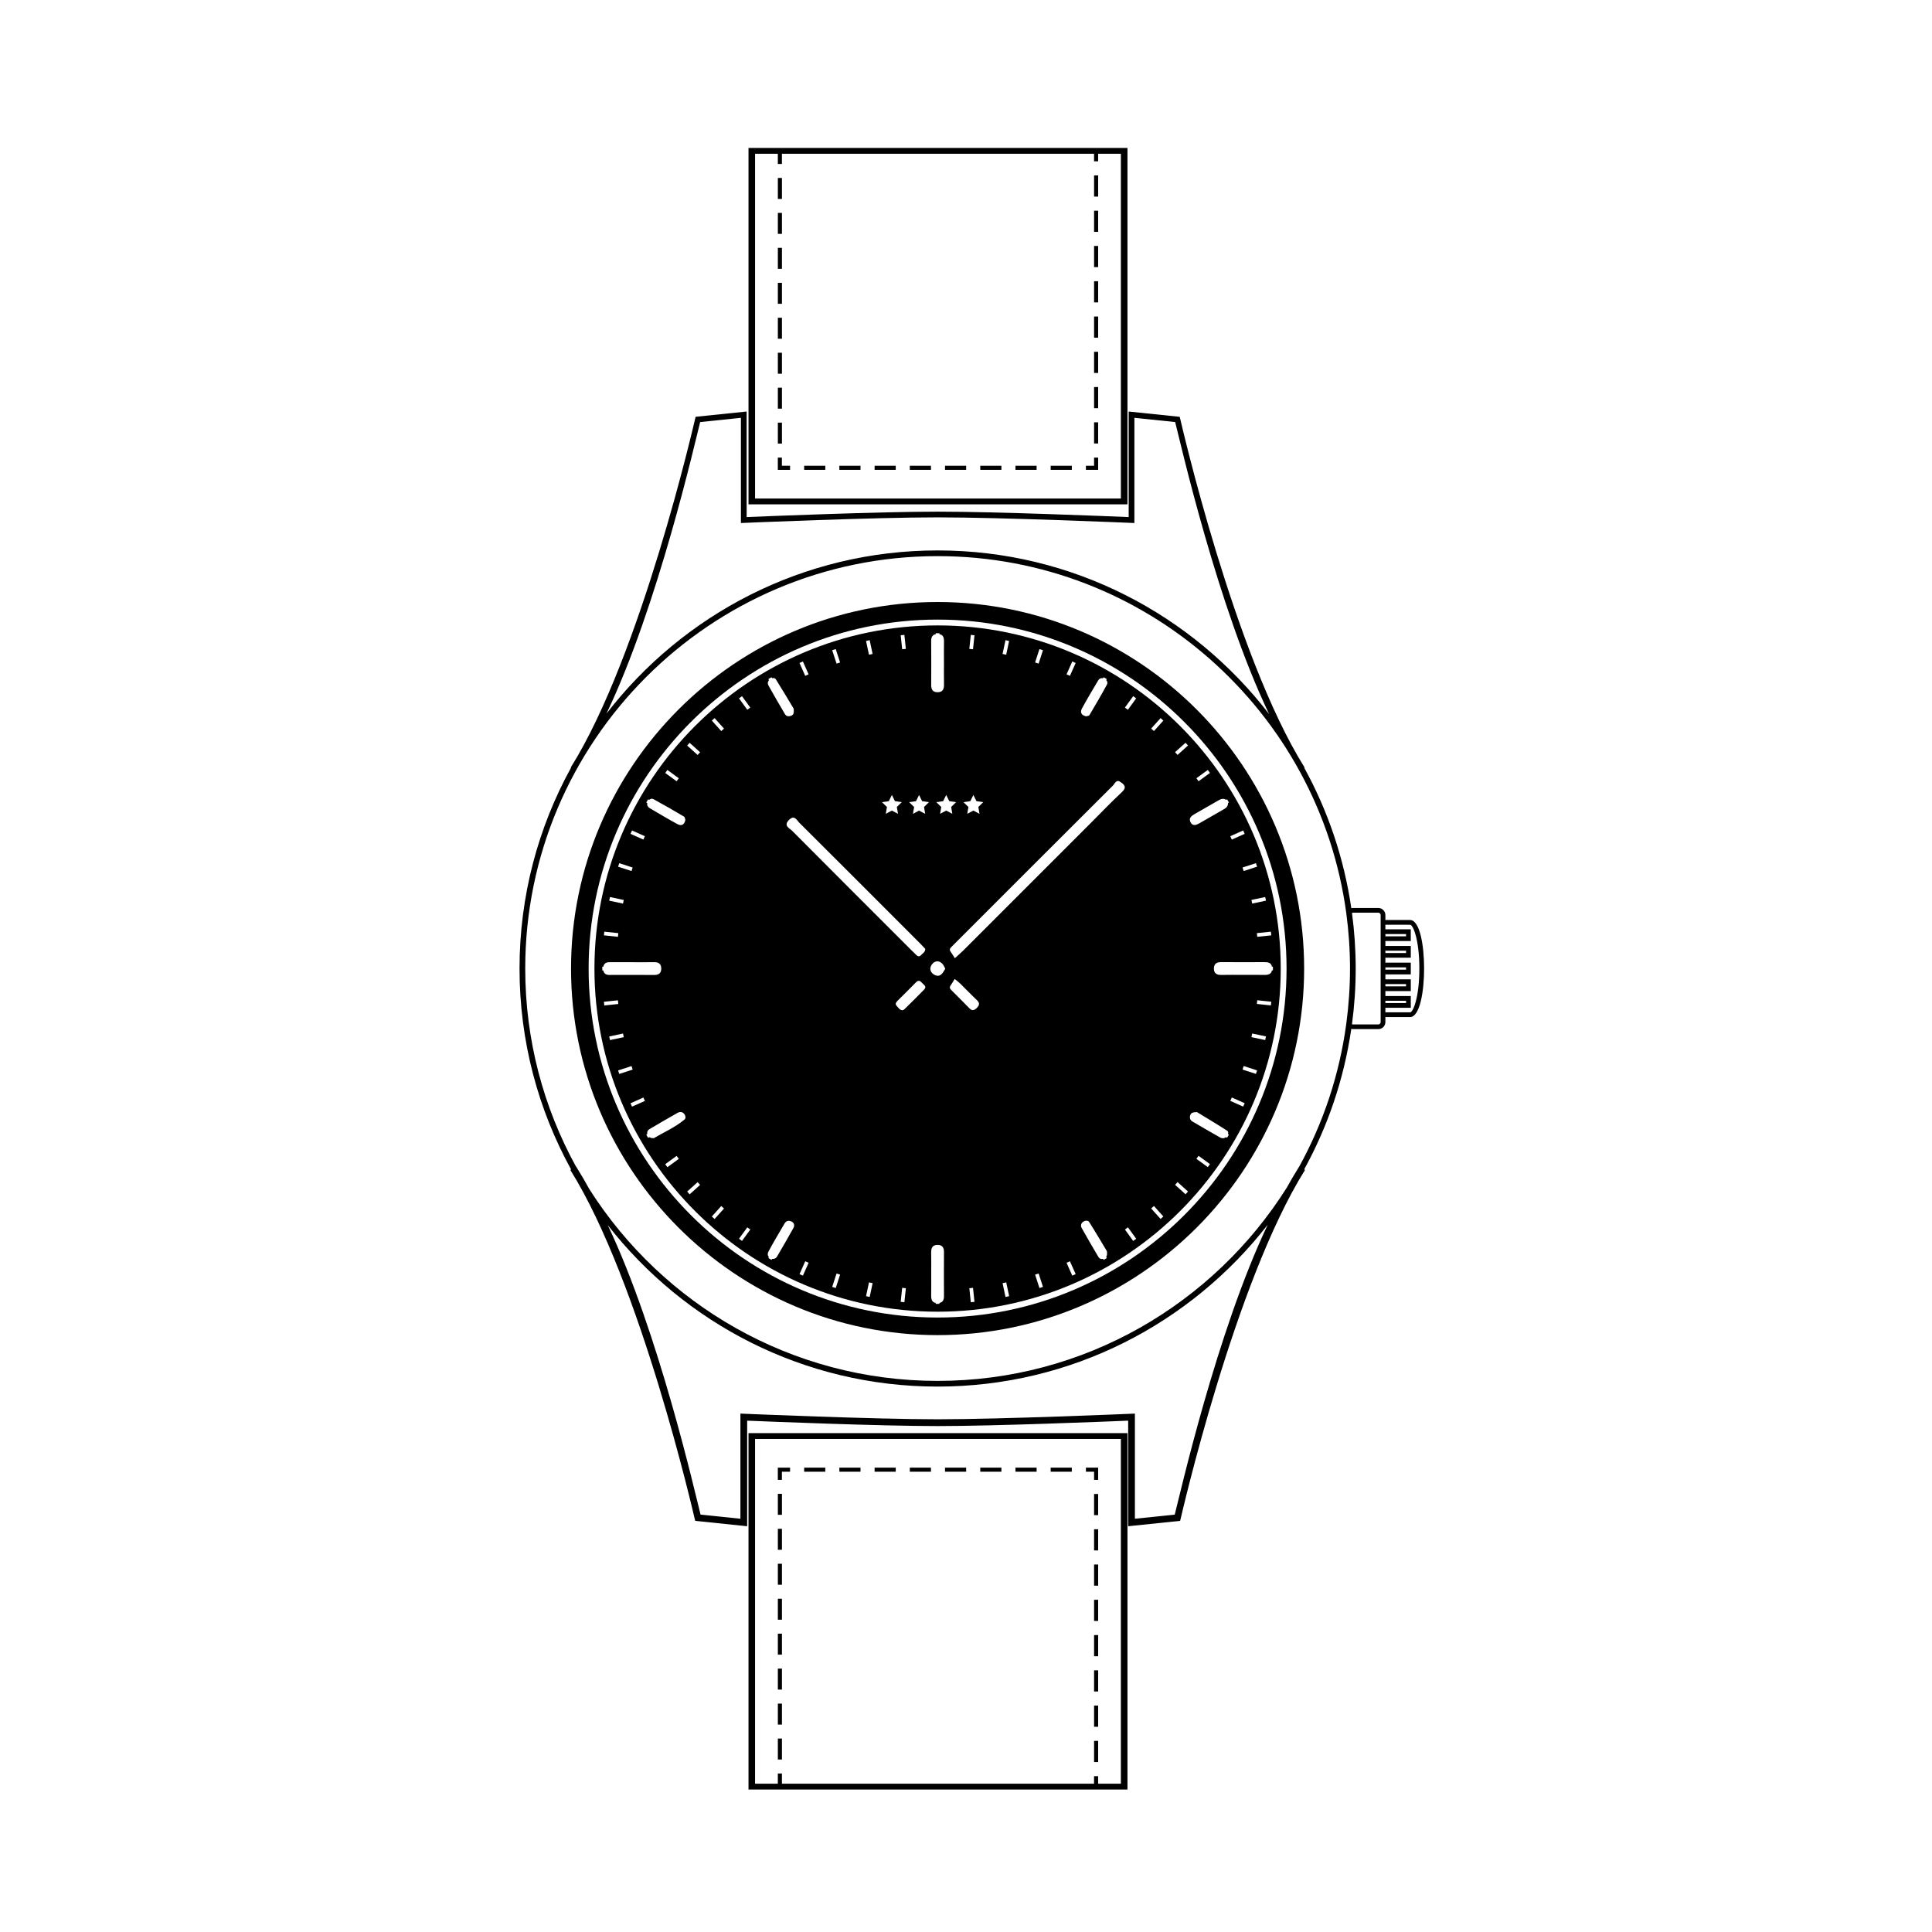
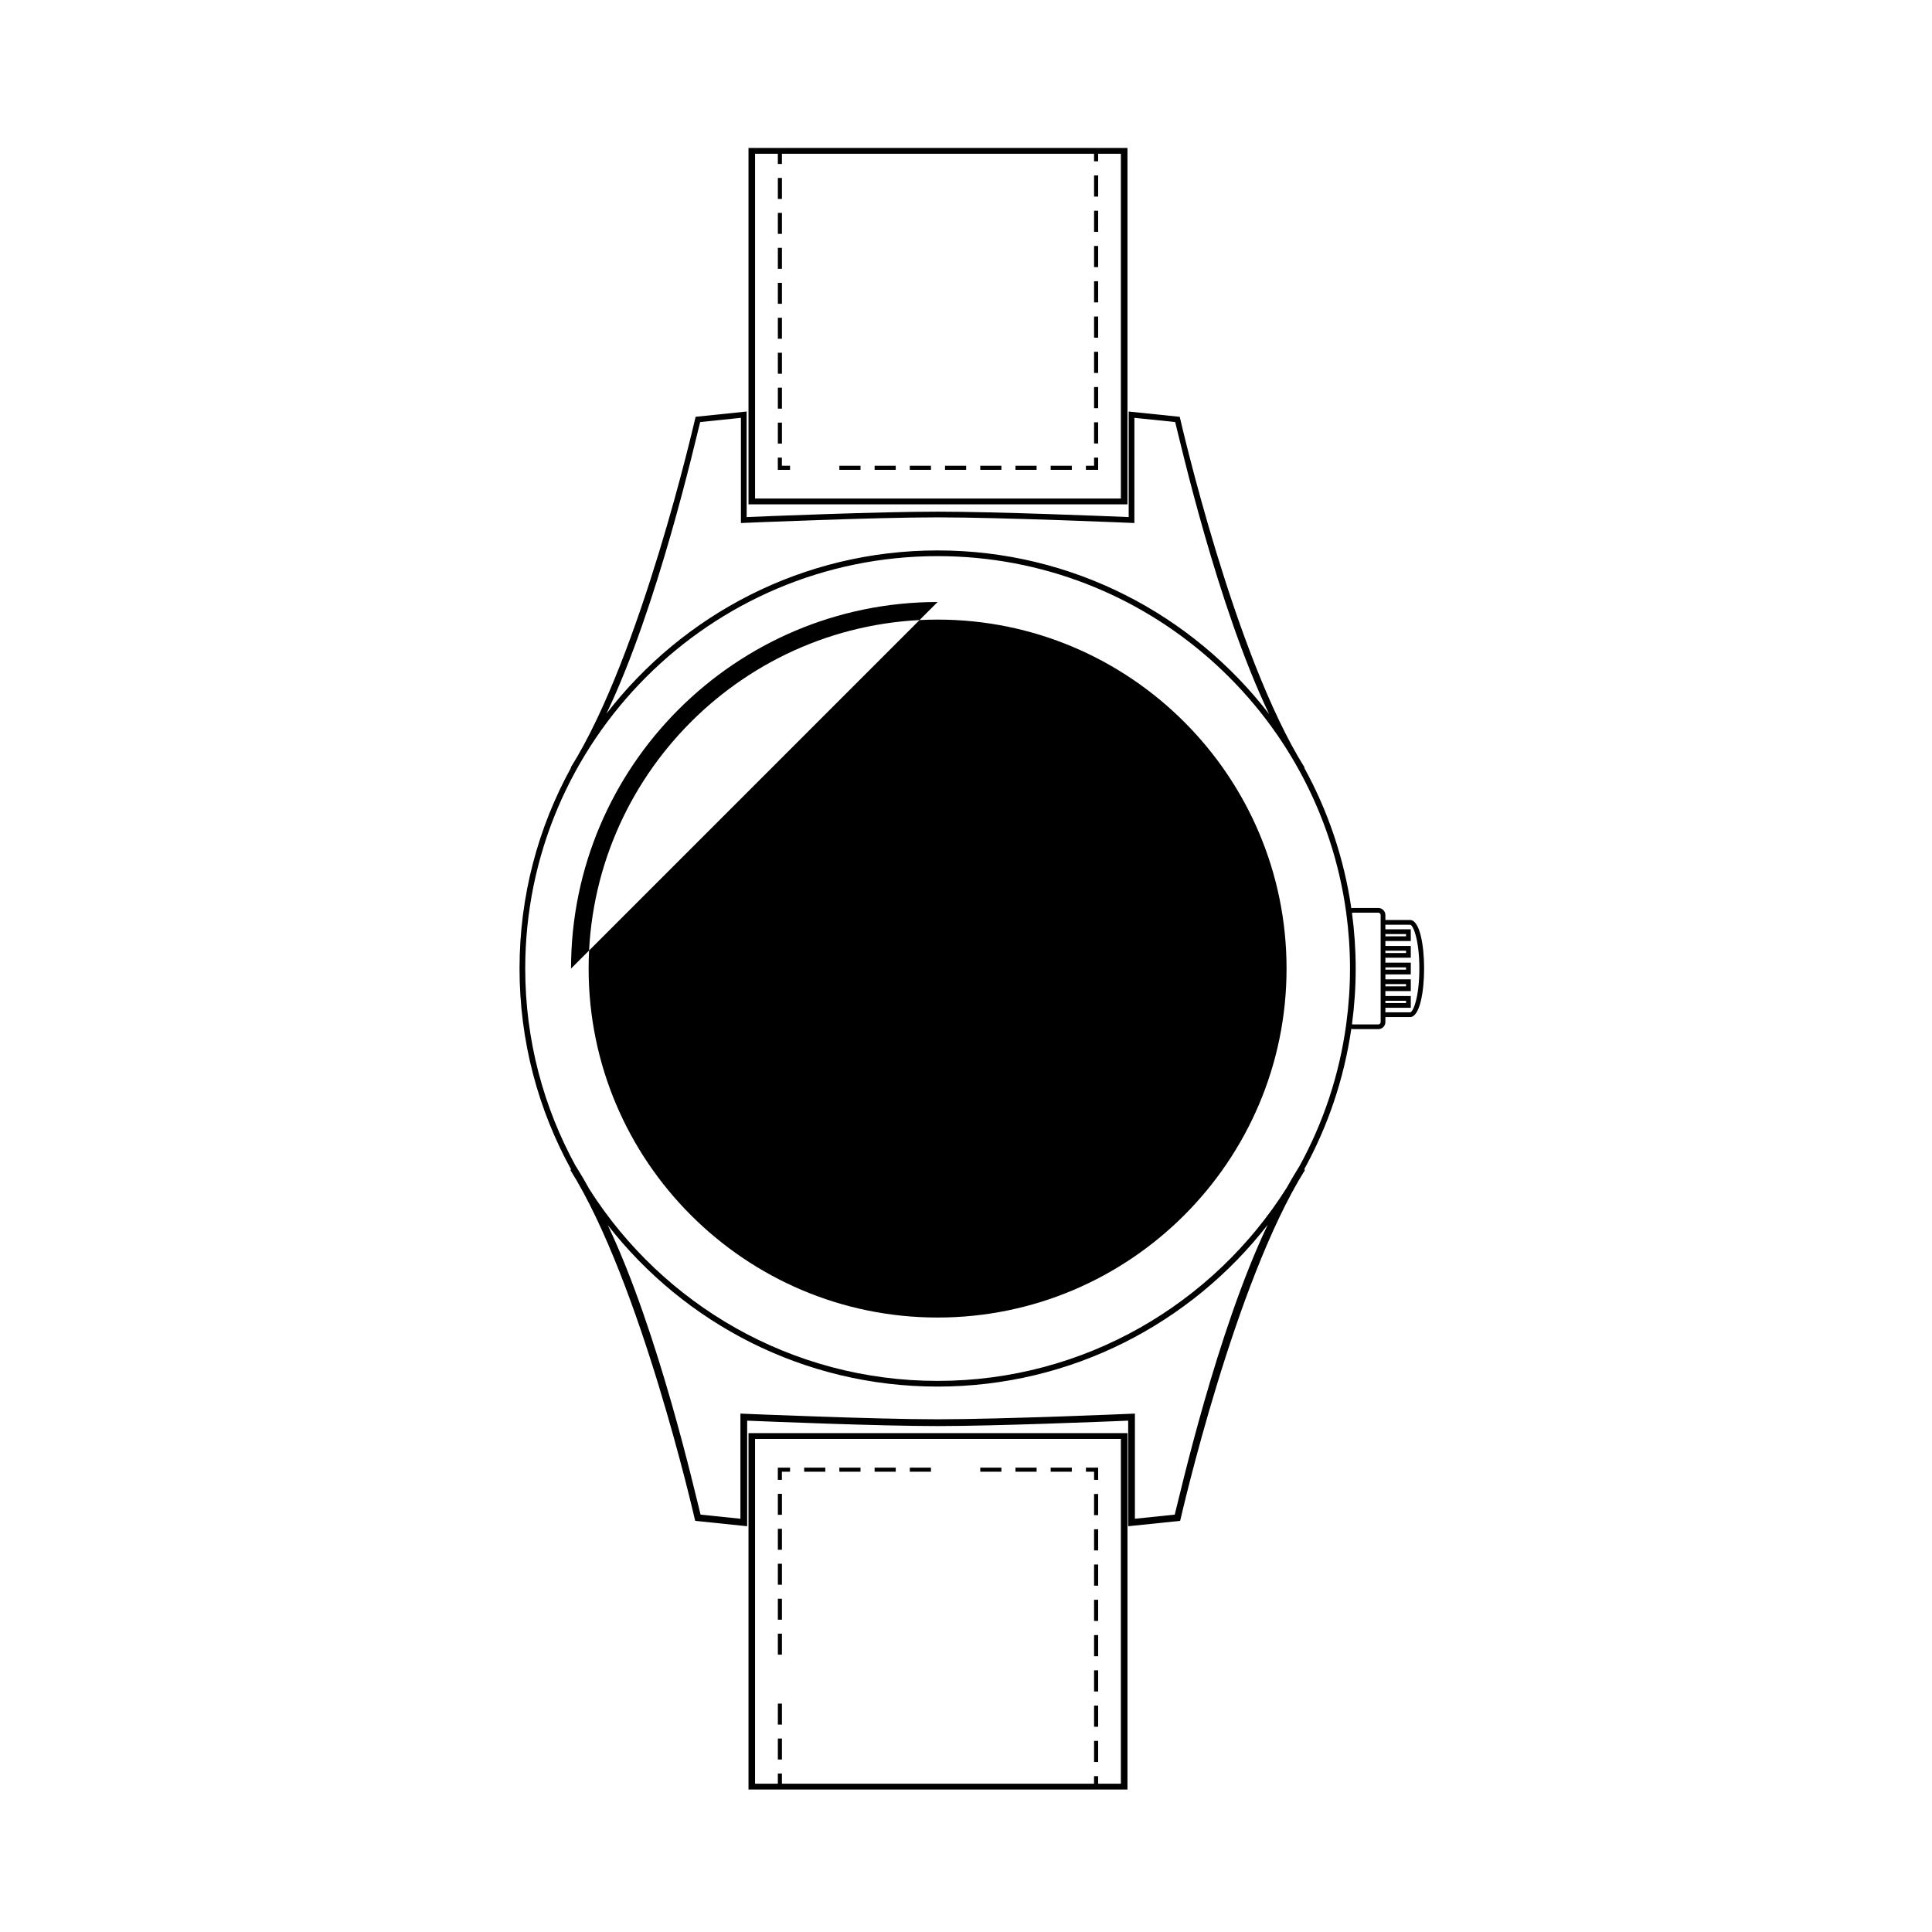
<svg xmlns="http://www.w3.org/2000/svg" fill="#000000" width="800px" height="800px" version="1.1" viewBox="144 144 512 512">
  <g>
    <path d="m517.68 387.81-0.125 0.012c-0.055-0.008-0.109-0.012-0.164-0.012h-6.25v-1.309c0-1.035-0.844-1.879-1.879-1.879h-6.707c-0.156 0-0.301 0.023-0.445 0.059-1.938-13.316-6.234-25.875-12.48-37.227l0.098-0.062c-18.68-29.785-32.824-91.863-32.965-92.418l-0.129-0.512-13.52-1.402v27.973c-5.223-0.219-35.047-1.438-50.637-1.438s-45.387 1.219-50.609 1.438v-27.977l-13.52 1.402-0.129 0.512c-0.141 0.559-14.285 62.637-32.965 92.418l0.078 0.051c-8.699 15.809-13.652 33.949-13.652 53.234 0 19.289 4.961 37.441 13.664 53.254l-0.207 0.129c18.668 29.766 32.809 91.828 32.949 92.383l0.152 0.605 13.766 1.426v-27.98c5.602 0.234 35.016 1.434 50.473 1.434 15.457 0 44.895-1.199 50.5-1.434v27.98l13.766-1.426 0.152-0.605c0.141-0.555 14.277-62.613 32.945-92.383l-0.227-0.145c6.25-11.355 10.555-23.918 12.492-37.238 0.145 0.035 0.293 0.059 0.449 0.059h6.707c1.035 0 1.879-0.844 1.879-1.879v-1.32h6.25c0.055 0 0.109-0.004 0.164-0.012l0.125 0.012c2.555 0 3.723-6.668 3.723-12.863 0.004-6.191-1.164-12.859-3.723-12.859zm-188.13-131.96 10.801-1.117v27.875l0.789-0.035c0.34-0.016 34.324-1.469 51.332-1.469s51.02 1.457 51.363 1.469l0.789 0.035 0.004-27.879 10.805 1.117c1.25 4.797 11.152 48.762 24.898 77.395-20.273-26.352-52.109-43.371-87.852-43.371-35.695 0-67.5 16.973-87.773 43.266 13.715-28.609 23.598-72.492 24.844-77.285zm125.77 289.54-10.559 1.094v-27.867l-0.93 0.039c-0.34 0.016-34.352 1.469-51.355 1.469-17.008 0-50.988-1.457-51.328-1.469l-0.93-0.039v27.867l-10.559-1.094c-1.336-5.129-11.078-48.34-24.598-76.727 20.293 26.027 51.93 42.797 87.414 42.797 35.527 0 67.203-16.812 87.488-42.895-13.539 28.402-23.305 71.688-24.645 76.824zm33.012-92.285h-0.004c-1.133 1.805-2.246 3.703-3.344 5.676-19.367 30.719-53.594 51.172-92.512 51.172-38.75 0-72.855-20.273-92.262-50.773-1.164-2.113-2.356-4.148-3.562-6.074l-0.023 0.016c-8.559-15.578-13.434-33.457-13.434-52.453 0-60.258 49.023-109.29 109.29-109.29 55.266 0 101.07 41.238 108.29 94.559 0.652 4.816 0.996 9.73 0.996 14.727 0 4.996-0.348 9.906-1 14.727-1.824 13.504-6.121 26.234-12.43 37.711zm21.555-65.301v27.055c0 0.348-0.281 0.625-0.625 0.625h-6.707c-0.094 0-0.184-0.027-0.266-0.066 0.645-4.824 0.984-9.746 0.984-14.746 0-4.996-0.34-9.914-0.984-14.738 0.082-0.039 0.168-0.062 0.266-0.062h6.707c0.344 0 0.625 0.281 0.625 0.625zm1.254 3.727h5.477v0.605h-5.477zm0 4.418h5.477v0.605h-5.477zm0 4.422h5.477v0.602h-5.477zm0 4.418h5.477v0.605h-5.477zm0 4.422h5.477v0.605h-5.477zm6.586 3.062-6.586 0.004v-1.207h6.734v-3.113h-6.734v-1.309h6.734v-3.113h-6.734v-1.309h6.734v-3.113h-6.734v-1.309h6.734v-3.113h-6.734v-1.309h6.734l-0.004-3.106h-6.734v-1.219l6.34 0.012 0.09 0.016 0.152-0.023c0.848 0.133 2.426 4.219 2.426 11.609 0.004 7.379-1.57 11.465-2.418 11.602z" />
-     <path d="m392.47 309.74c-50.145 0-90.938 40.793-90.938 90.938 0 50.145 40.797 90.938 90.938 90.938 50.145 0 90.938-40.797 90.938-90.938 0-50.145-40.793-90.938-90.938-90.938zm88.43 82.137-3.711 0.391-0.105-0.977 3.715-0.391zm-1.406-9.195-3.648 0.777-0.207-0.965 3.652-0.773zm-2.359-9-3.551 1.156-0.305-0.938 3.551-1.152zm-3.684-9.598 0.398 0.898-3.41 1.52-0.402-0.898zm-9.375-16.039 0.574 0.797-3.019 2.195-0.578-0.793zm-33.344-16.297c1.352-2.492 2.812-4.926 4.258-7.363 0.305-0.52 0.77-0.766 1.324-0.633l0.164-0.281 0.848 0.492-0.16 0.277c0.301 0.328 0.418 0.75 0.188 1.176-1.484 2.731-3.051 5.414-4.637 8.086-0.141 0.234-0.652 0.25-0.883 0.328-1.383-0.285-1.602-1.152-1.102-2.082zm-2.566-12.453 0.898 0.402-1.52 3.41-0.898-0.398zm-8.703-3.285 0.934 0.305-1.152 3.547-0.938-0.301zm-8.996-2.359 0.957 0.207-0.773 3.648-0.965-0.203zm-9.195-1.402 0.977 0.105-0.391 3.707-0.977-0.098zm-0.129 44.066 0.812-1.645 0.812 1.645 1.812 0.266-1.312 1.277 0.312 1.809-1.625-0.852-1.621 0.852 0.309-1.809-1.312-1.277zm-10.371-42.383c-0.008-1.035 0.293-1.699 1.211-1.863v-0.254h0.98v0.25c1.004 0.176 1.219 0.934 1.203 1.965-0.031 1.848-0.008 3.691-0.008 5.539 0 1.938-0.031 3.875 0.012 5.812 0.027 1.176-0.285 2.023-1.609 2.066-1.262 0.039-1.797-0.621-1.785-1.887 0.027-3.875 0.02-7.75-0.004-11.629zm-7.102-1.68 0.391 3.711-0.973 0.102-0.391-3.711zm-4.121 44.062 0.812-1.645 0.812 1.645 1.812 0.266-1.312 1.277 0.309 1.809-1.621-0.852-1.621 0.852 0.309-1.809-1.312-1.277zm-5.074-42.66 0.773 3.652-0.961 0.203-0.777-3.652zm-8.996 2.356 1.152 3.551-0.934 0.305-1.156-3.551zm-8.703 3.289 1.516 3.41-0.895 0.402-1.52-3.414zm-0.898 42.785c10.711 10.66 21.387 21.355 32.066 32.047 0.453 0.449 0.879 0.922 1.254 1.32 0.02 0.895-0.68 1.164-1.074 1.629-0.465 0.547-0.941 0.402-1.391-0.078-0.312-0.336-0.656-0.645-0.984-0.969-10.621-10.617-21.254-21.227-31.844-31.883-0.699-0.699-2.328-1.289-0.852-2.816 1.473-1.527 2.102 0.035 2.824 0.75zm-8.262-38.117 0.848-0.492 0.148 0.258c0.391-0.109 0.777-0.047 0.988 0.281 1.703 2.699 3.324 5.453 4.731 7.785 0.129 1.105-0.016 1.613-0.609 1.859-0.648 0.27-1.312 0.246-1.699-0.406-1.492-2.519-2.961-5.051-4.383-7.609-0.27-0.48-0.199-0.98 0.148-1.383zm-14.242 10.344 2.496 2.773-0.73 0.66-2.496-2.777zm-6.613 6.539 2.773 2.5-0.656 0.73-2.773-2.5zm-5.894 7.199 3.019 2.195-0.574 0.797-3.019-2.195zm-5.106 7.773 0.273 0.16c0.324-0.297 0.738-0.418 1.156-0.191 2.731 1.48 5.418 3.039 8.09 4.625 0.238 0.141 0.262 0.648 0.344 0.879-0.27 1.375-1.129 1.629-2.07 1.121-2.492-1.348-4.926-2.805-7.367-4.246-0.52-0.309-0.781-0.773-0.645-1.336l-0.273-0.16zm-4.269 8.266 3.41 1.516-0.398 0.898-3.414-1.52zm-3.383 8.664 3.551 1.152-0.305 0.934-3.551-1.156zm-2.457 8.973 3.652 0.777-0.203 0.961-3.652-0.777zm-1.504 9.176 3.715 0.391-0.102 0.977-3.715-0.391zm-0.539 10.27v-0.98h0.277c0.152-0.801 0.66-1.203 1.617-1.199 1.938 0.012 3.875 0.004 5.816 0.004 2.031 0 4.062 0.023 6.09-0.008 1.117-0.02 1.777 0.441 1.828 1.566 0.059 1.242-0.562 1.828-1.844 1.824-3.969-0.031-7.938-0.016-11.906-0.008-0.957 0-1.457-0.406-1.602-1.199l-0.277-0.004zm0.434 8.309 3.715-0.387 0.102 0.977-3.715 0.391zm1.406 9.195 3.652-0.777 0.203 0.961-3.652 0.773zm2.359 9 3.551-1.156 0.305 0.934-3.555 1.152zm3.684 9.598-0.402-0.895 3.414-1.52 0.402 0.898zm9.375 16.039-0.574-0.793 3.019-2.195 0.578 0.793zm4.539-12.629c-2.539 2.113-5.566 3.422-8.113 4.93-0.574 0.035-0.945-0.066-1.219-0.258l-0.316 0.184-0.492-0.848 0.277-0.16c-0.133-0.559 0.113-1.023 0.633-1.332 2.438-1.445 4.887-2.875 7.359-4.266 0.578-0.324 1.262-0.363 1.758 0.234 0.383 0.461 0.523 1.176 0.113 1.516zm1.355 19.824-0.656-0.73 2.773-2.496 0.66 0.73zm6.613 6.539-0.73-0.656 2.496-2.777 0.73 0.656zm7.262-138.55 2.195 3.019-0.793 0.578-2.195-3.023zm0 144.36-0.793-0.574 2.195-3.019 0.797 0.574zm13.648-3.457c-1.414 2.559-2.894 5.086-4.367 7.617-0.242 0.414-0.629 0.656-1.289 0.609-0.004 0-0.008-0.004-0.012-0.004l-0.152 0.262-0.848-0.492 0.145-0.25c-0.336-0.371-0.414-0.902-0.082-1.52 1.336-2.5 2.805-4.926 4.234-7.379 0.453-0.777 1.164-0.875 1.895-0.5 0.691 0.348 0.805 1.062 0.477 1.656zm2.492 12.66-0.898-0.402 1.52-3.41 0.898 0.398zm8.703 3.281-0.934-0.305 1.152-3.551 0.938 0.301zm8.996 2.359-0.961-0.203 0.773-3.652 0.965 0.203zm9.195 1.406-0.977-0.102 0.391-3.711 0.98 0.098zm5.238-82.871c-1.719 1.789-3.504 3.523-5.269 5.269-0.117 0.117-0.316 0.156-0.488 0.242-0.73-0.051-1.047-0.691-1.488-1.125-0.52-0.508-0.238-0.973 0.199-1.406 1.633-1.621 3.269-3.234 4.875-4.883 0.633-0.648 1.113-0.445 1.59 0.137 0.422 0.512 1.402 0.914 0.582 1.766zm-0.035-48.375 0.309 1.809-1.621-0.852-1.621 0.852 0.309-1.809-1.312-1.277 1.812-0.266 0.812-1.645 0.812 1.645 1.812 0.266zm5.289 129.58c0.008 1.035-0.305 1.684-1.203 1.848v0.258h-0.98v-0.254c-1.023-0.18-1.223-0.953-1.207-1.98 0.031-1.941 0.008-3.875 0.008-5.812 0-1.848 0.031-3.691-0.012-5.539-0.027-1.184 0.305-2.016 1.625-2.047 1.27-0.031 1.781 0.645 1.77 1.902-0.031 3.871-0.023 7.746 0 11.625zm-1.816-84.855c-0.914-0.137-1.965-0.996-1.785-2.094 0.133-0.824 0.965-1.781 1.898-1.73 1.023 0.051 1.648 0.992 2.043 1.977-0.535 0.891-1.094 2.004-2.156 1.848zm0.789-42.918 0.309-1.809-1.312-1.277 1.812-0.266 0.812-1.645 0.812 1.645 1.812 0.266-1.312 1.277 0.309 1.809-1.621-0.852zm8.137 129.44-0.391-3.711 0.977-0.105 0.387 3.715zm1.527-77.93c-0.836 0.809-1.363 0.598-2.047-0.113-1.469-1.523-2.977-3.012-4.473-4.508-0.398-0.395-0.812-0.758-0.367-1.391 0.371-0.523 0.688-1.086 1.09-1.727 0.801 0.664 1.164 0.914 1.469 1.223 1.441 1.422 2.836 2.894 4.312 4.277 0.875 0.812 0.895 1.391 0.016 2.238zm7.668 76.527-0.773-3.652 0.965-0.207 0.773 3.652zm8.996-2.359-1.152-3.551 0.934-0.305 1.152 3.551zm8.703-3.281-1.516-3.41 0.895-0.402 1.52 3.41zm9.16-4.668-0.848 0.492-0.156-0.27c-0.52 0.133-0.969-0.066-1.262-0.562-1.496-2.516-2.965-5.047-4.391-7.598-0.336-0.602-0.223-1.285 0.414-1.699 0.496-0.324 1.254-0.383 1.535 0.055 1.711 2.691 3.324 5.445 4.723 7.769 0.098 0.746 0.023 1.195-0.191 1.504zm4-123.49c-2.836 2.637-5.504 5.445-8.242 8.18-11.277 11.277-22.551 22.559-33.832 33.832-0.57 0.57-1.188 1.086-2.211 2.019-0.434-0.676-0.762-1.23-1.133-1.754-0.449-0.641-0.008-1 0.387-1.391 0.195-0.195 0.387-0.395 0.582-0.59 14.016-14.016 28.023-28.035 42.066-42.027 0.492-0.488 0.883-1.684 1.902-0.996 0.973 0.652 1.941 1.363 0.48 2.727zm2.981-25.41 0.793 0.578-2.195 3.019-0.797-0.574zm0 144.36-2.191-3.019 0.797-0.578 2.195 3.023zm7.262-138.55 0.73 0.66-2.496 2.773-0.734-0.66zm0 132.73-2.496-2.773 0.73-0.66 2.496 2.777zm6.613-126.2 0.656 0.73-2.773 2.496-0.66-0.73zm0 119.66-2.773-2.5 0.656-0.73 2.773 2.5zm2.367-100.74c2.148-1.219 4.285-2.461 6.434-3.688 0.82-0.469 1.457-0.469 1.914-0.094l0.285-0.164 0.492 0.852-0.23 0.133c0 0.004 0.004 0.008 0.008 0.012-0.039 1-0.602 1.348-1.152 1.668-2.137 1.242-4.281 2.473-6.426 3.695-0.836 0.477-1.77 0.867-2.359-0.246-0.562-1.055 0.168-1.672 1.035-2.168zm3.527 93.543-3.019-2.195 0.574-0.797 3.019 2.195zm5.106-7.769-0.316-0.184c-0.449 0.375-0.992 0.398-1.488 0.121-2.473-1.383-4.918-2.824-7.367-4.254-0.656-0.379-0.785-0.969-0.586-1.652 0.18-0.625 0.66-0.828 1.785-0.84 2.414 1.477 5.231 3.148 7.984 4.922 0.301 0.195 0.34 0.539 0.23 0.891l0.246 0.141zm4.269-8.266-3.406-1.52 0.398-0.898 3.41 1.52zm3.383-8.668-3.551-1.152 0.301-0.938 3.551 1.156zm2.457-8.969-3.648-0.777 0.203-0.961 3.652 0.777zm1.504-9.18-3.711-0.395 0.102-0.977 3.715 0.391zm0.281-9.289c-0.184 1.02-0.996 1.227-2.086 1.207-1.848-0.039-3.691-0.012-5.539-0.012-1.938 0-3.875-0.035-5.812 0.012-1.238 0.027-1.957-0.449-1.941-1.73 0.016-1.309 0.809-1.676 2.012-1.664 3.785 0.035 7.566 0.023 11.352 0.004 1.016-0.004 1.828 0.148 2.019 1.203h0.258v0.98z" />
-     <path d="m392.47 303.54c-53.562 0-97.141 43.578-97.141 97.141s43.578 97.141 97.141 97.141 97.141-43.578 97.141-97.141-43.578-97.141-97.141-97.141zm0 189.62c-50.992 0-92.48-41.488-92.48-92.48 0-50.992 41.488-92.48 92.48-92.48 50.992 0 92.48 41.488 92.48 92.48 0 50.992-41.488 92.48-92.48 92.48z" />
+     <path d="m392.47 303.54c-53.562 0-97.141 43.578-97.141 97.141zm0 189.62c-50.992 0-92.48-41.488-92.48-92.48 0-50.992 41.488-92.48 92.48-92.48 50.992 0 92.48 41.488 92.48 92.48 0 50.992-41.488 92.48-92.48 92.48z" />
    <path d="m342.36 183.21v94.445h100.43v-94.445zm98.688 92.906h-96.949v-91.367h6.035v2.703h1.082v-2.703h82.719v2.004h1.082v-2.004h6.031z" />
    <path d="m350.14 228.21h1.082v5.559h-1.082z" />
    <path d="m350.14 237.48h1.082v5.559h-1.082z" />
    <path d="m350.14 246.74h1.082v5.559h-1.082z" />
    <path d="m350.14 209.68h1.082v5.559h-1.082z" />
    <path d="m350.14 218.95h1.082v5.559h-1.082z" />
    <path d="m350.14 191.16h1.082v5.559h-1.082z" />
    <path d="m350.14 256h1.082v5.559h-1.082z" />
    <path d="m350.14 200.42h1.082v5.559h-1.082z" />
    <path d="m351.21 265.27h-1.078v3.242h3.242v-1.082h-2.164z" />
    <path d="m375.78 267.43h5.602v1.082h-5.602z" />
    <path d="m385.11 267.43h5.602v1.082h-5.602z" />
    <path d="m366.44 267.43h5.602v1.082h-5.602z" />
    <path d="m422.44 267.43h5.602v1.082h-5.602z" />
-     <path d="m357.11 267.43h5.602v1.082h-5.602z" />
    <path d="m394.44 267.43h5.602v1.082h-5.602z" />
    <path d="m403.78 267.43h5.602v1.082h-5.602z" />
    <path d="m413.11 267.43h5.602v1.082h-5.602z" />
    <path d="m433.94 267.43h-2.16v1.082h3.238v-3.242h-1.078z" />
    <path d="m433.94 199.84h1.082v5.609h-1.082z" />
    <path d="m433.94 209.18h1.082v5.609h-1.082z" />
    <path d="m433.94 218.53h1.082v5.609h-1.082z" />
    <path d="m433.94 190.49h1.082v5.609h-1.082z" />
    <path d="m433.94 246.57h1.082v5.609h-1.082z" />
    <path d="m433.94 227.88h1.082v5.606h-1.082z" />
    <path d="m433.94 255.92h1.082v5.609h-1.082z" />
    <path d="m433.94 237.23h1.082v5.609h-1.082z" />
    <path d="m342.36 618.24h100.43v-94.445h-100.43zm1.738-92.906h96.949v91.367h-6.031v-2h-1.082v2h-82.719v-2.703h-1.082v2.703h-6.035z" />
    <path d="m350.14 567.68h1.082v5.559h-1.082z" />
    <path d="m350.14 558.41h1.082v5.559h-1.082z" />
    <path d="m350.14 549.15h1.082v5.559h-1.082z" />
-     <path d="m350.14 586.2h1.082v5.559h-1.082z" />
    <path d="m350.14 576.94h1.082v5.559h-1.082z" />
    <path d="m350.14 604.73h1.082v5.559h-1.082z" />
    <path d="m350.14 539.88h1.082v5.559h-1.082z" />
    <path d="m350.14 595.47h1.082v5.559h-1.082z" />
    <path d="m351.21 534.02h2.164v-1.082h-3.242v3.242h1.078z" />
    <path d="m375.78 532.94h5.602v1.082h-5.602z" />
    <path d="m385.11 532.94h5.602v1.082h-5.602z" />
    <path d="m366.44 532.94h5.602v1.082h-5.602z" />
    <path d="m422.44 532.94h5.602v1.082h-5.602z" />
    <path d="m357.11 532.94h5.602v1.082h-5.602z" />
-     <path d="m394.44 532.94h5.602v1.082h-5.602z" />
    <path d="m403.78 532.94h5.602v1.082h-5.602z" />
    <path d="m413.11 532.94h5.602v1.082h-5.602z" />
    <path d="m433.94 536.18h1.078v-3.242h-3.238v1.082h2.16z" />
    <path d="m433.94 596h1.082v5.609h-1.082z" />
    <path d="m433.94 586.65h1.082v5.609h-1.082z" />
    <path d="m433.94 577.31h1.082v5.609h-1.082z" />
    <path d="m433.94 605.35h1.082v5.609h-1.082z" />
    <path d="m433.94 549.27h1.082v5.609h-1.082z" />
    <path d="m433.94 567.96h1.082v5.606h-1.082z" />
    <path d="m433.94 539.92h1.082v5.609h-1.082z" />
    <path d="m433.94 558.61h1.082v5.609h-1.082z" />
  </g>
</svg>